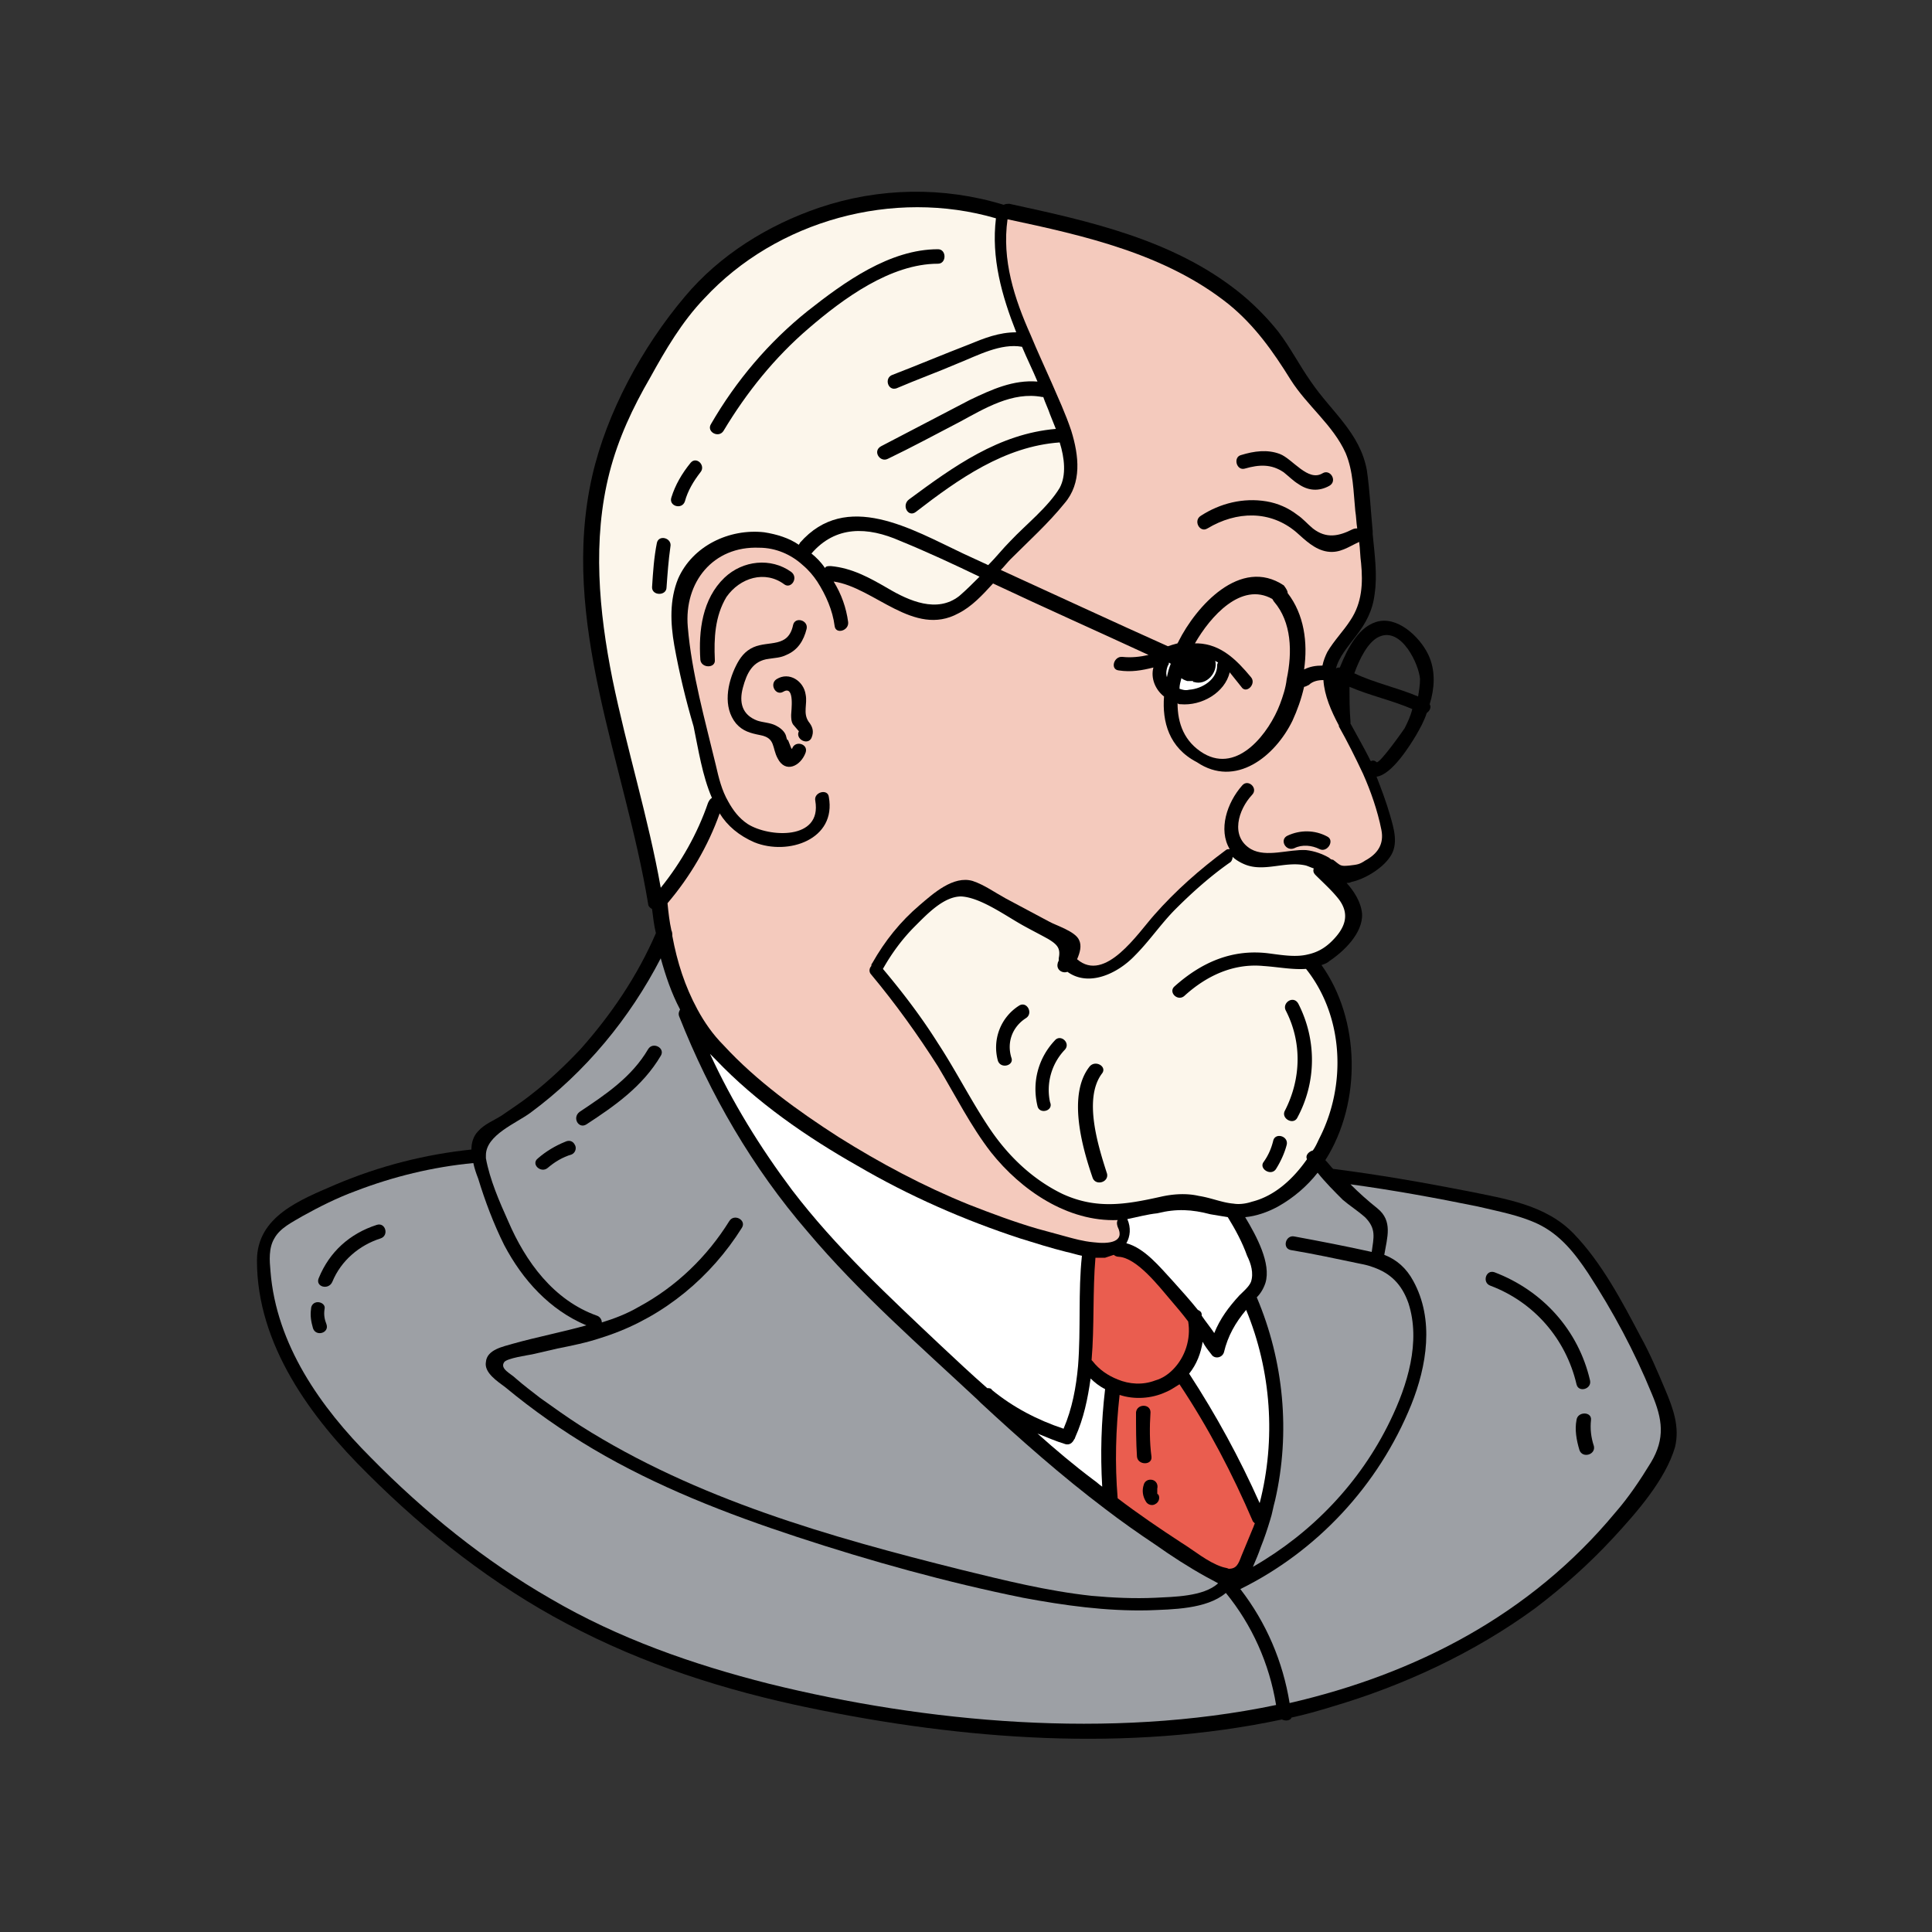
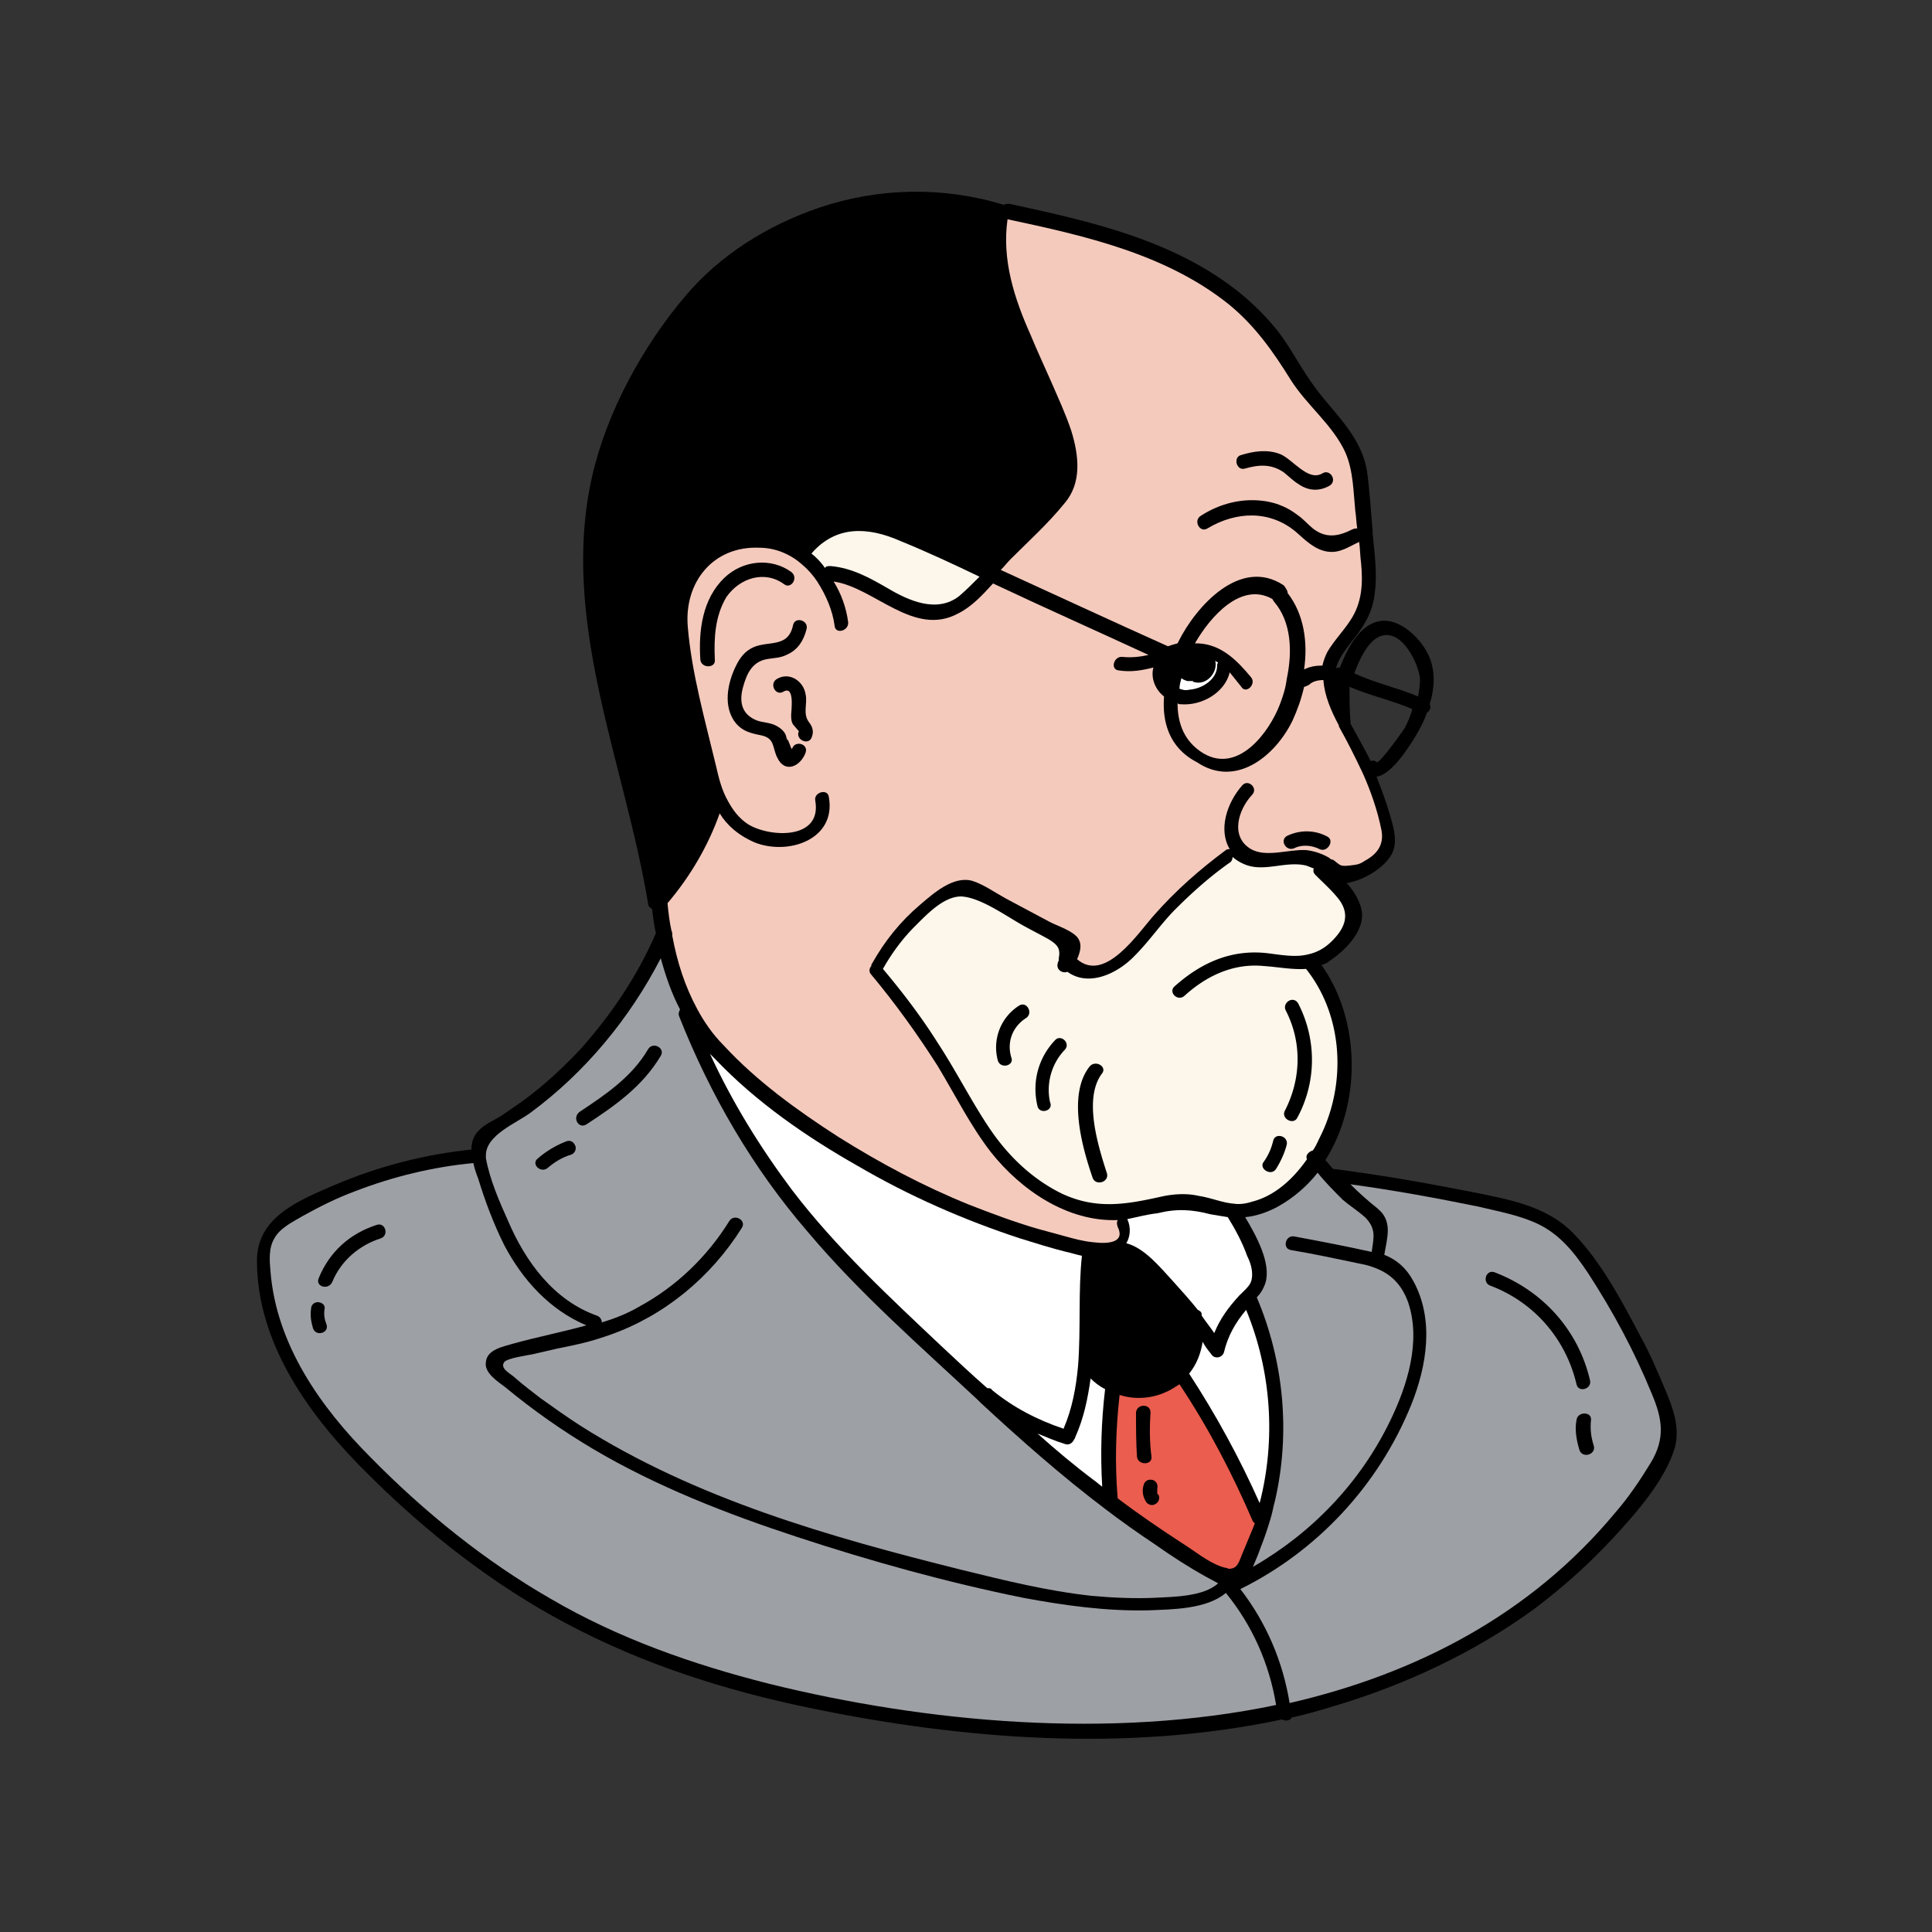
<svg xmlns="http://www.w3.org/2000/svg" data-bbox="26.6 19.846 146.968 160.152" viewBox="0 0 200 200" height="200" width="200" data-type="color">
  <rect x="0" y="0" width="200" height="200" fill="#333333" stroke="none" />
  <g>
    <path d="M172.4 143.9c-.8-1.9-1.6-3.8-2.6-5.6-1.9-3.6-4-7.6-6.9-10.6-2.9-3-7.1-3.6-11-4.4-4.6-.9-9.2-1.7-13.9-2.3-.3-.3-.5-.6-.8-.9 3.8-6 3.6-14.6-.4-20.2.3-.1.6-.2.8-.4 1.5-1 3.5-2.9 3.4-4.9-.1-1.2-.8-2.3-1.6-3.2.2 0 .3 0 .5-.1 1.4-.3 3.2-1.4 4-2.6.9-1.3.4-2.9 0-4.3s-.9-2.7-1.4-4c1.6-.2 3.5-3.3 4.1-4.3.4-.7.8-1.4 1.1-2.3.3-.2.5-.6.3-.9.5-1.6.6-3.3 0-4.8-.7-1.8-3-4.2-5.2-3.8-2.1.4-3.3 2.8-4.1 4.8-.1 0-.3 0-.4.1.3-1.2 1.2-2.2 2.1-3.4 1-1.3 1.7-2.6 1.9-4.3.3-2 0-4.1-.2-6.2V55c-.2-2.1-.3-4.2-.6-6.3-.7-3.9-3.7-6.1-5.8-9.2-1.2-1.7-2.1-3.5-3.4-5.2-1.2-1.5-2.6-2.9-4.1-4.1-6.8-5.4-15.4-7.3-23.7-9.1-.2 0-.4 0-.6.1-6.2-1.9-12.9-1.8-19.1.3-5.3 1.8-10.3 4.9-13.9 9.2-4.4 5.2-8.1 12-9.6 18.6-3.4 15 3.4 29.7 5.8 44.3 0 .2.2.4.4.5.1.8.2 1.7.4 2.5-1.9 4.4-4.6 8.4-7.8 12-1.6 1.7-3.3 3.3-5.1 4.7-1 .8-2.1 1.5-3.1 2.2-.8.5-1.8.9-2.4 1.6-.5.5-.7 1.2-.7 1.9-4.8.5-9.5 1.7-14 3.6-3.7 1.6-8.2 3.3-8.2 7.9 0 8.7 5.6 16.3 11.5 22.1 6 6 13 11.5 20.6 15.5 7.9 4.2 16.4 6.9 25.1 8.7 15.9 3.3 32.9 4.6 48.9 1.2.4.2.9.1 1-.2 1.4-.3 2.8-.7 4.1-1.1 7.5-2.2 14.8-5.6 21.1-10.2 2.9-2.2 5.6-4.6 8.1-7.3 2.4-2.6 5.4-6 6.4-9.4.5-2.1-.2-4-1-5.9zm-34.2-72.8s0 .1 0 0zm7.2 4.3c-.2.3-2.6 3.7-2.9 3.5-.2-.2-.4-.2-.6-.1 0-.1-.1-.1-.1-.2-.6-1.2-1.3-2.4-2-3.7v-.2c-.1-1.2-.1-2.4-.1-3.6 2.1.9 4.4 1.4 6.5 2.3-.2.8-.5 1.4-.8 2zm-2.6-9.5c2.3-1 4.1 2.9 4.2 4.4 0 .6-.1 1.2-.2 1.8-2.1-.9-4.5-1.4-6.6-2.4.5-1.4 1.4-3.3 2.6-3.8z" />
    <path d="M28.4 128.2c-.6 1-.5 2.3-.4 3.4.6 7.6 5.2 14.1 10.4 19.3 5.5 5.6 11.8 10.7 18.6 14.6 7 4.1 14.7 6.8 22.6 8.8 16.2 4 35.3 5.8 52.5 2.2-.7-4.3-2.5-8.3-5.2-11.6-2 1.7-5.6 1.7-8 1.8-4.4.1-8.7-.5-13-1.3-7.9-1.6-15.8-3.8-23.4-6.3-7.3-2.4-14.5-5.2-21.1-9.1-3.2-1.9-6.2-4-9.1-6.4-.8-.6-2.2-1.5-2-2.6.1-1.3 1.8-1.6 2.8-1.9 2.5-.7 5.1-1.2 7.6-1.9-3.8-1.6-6.6-4.7-8.5-8.3-1.1-2.2-2-4.6-2.7-6.9-.2-.5-.4-1.1-.5-1.6-4.2.4-8.3 1.4-12.2 2.9-1.9.7-3.7 1.6-5.5 2.6-1 .6-2.3 1.2-2.9 2.3zm4 9.3c-.2-.7-.3-1.3-.2-2 0-.4.3-.7.7-.7.4 0 .8.3.7.7-.1.6 0 1.1.2 1.6.3.9-1.1 1.3-1.4.4zm2-4.8c-.4.9-1.8.5-1.4-.4 1.1-2.7 3.2-4.6 6-5.5.9-.3 1.3 1.1.4 1.4-2.2.7-4.1 2.3-5 4.5z" fill="#9DA0A5" data-color="1" />
    <path d="M54.9 115.2c-1.5 1.1-4.6 2.3-4.6 4.4v.3c.4 2.2 1.4 4.5 2.3 6.5 1.8 4.2 4.7 8.2 9.2 9.8.3.1.5.4.5.7 1.3-.4 2.6-.9 3.8-1.6 3.9-2.1 7.1-5.2 9.4-8.9.5-.8 1.8-.1 1.3.7-3.2 5.1-8 9.1-13.7 11.1l-.9.3c-1.5.5-3 .8-4.5 1.1-.9.2-1.7.4-2.6.6-.5.1-2.6.4-2.9.8-.5.7.7 1.2 1.2 1.7.8.7 1.6 1.3 2.5 2 1.4 1 2.8 2 4.2 2.9 12 7.6 25.8 11.5 39.4 14.9 4.5 1.1 8.9 2.2 13.5 2.7 2.2.2 4.4.3 6.6.2 1.8-.1 5-.1 6.5-1.5-.4-.2-.9-.5-1.3-.7-1.8-1-3.5-2.1-5.2-3.3-1.8-1.2-3.5-2.4-5.2-3.7-4.5-3.4-8.8-7.2-12.9-11l-.3-.3c-6-5.6-12.3-11.1-17.6-17.4-5.7-6.6-10.1-14.2-13.3-22.3-.1-.3 0-.5.1-.7-.9-1.7-1.5-3.5-2-5.3-3.2 6.2-7.8 11.8-13.5 16zm1.8 5.7c-.7.6-1.8-.4-1-1 .8-.7 1.8-1.3 2.8-1.7.4-.2.8-.1 1 .3.2.3.1.8-.3 1-1 .3-1.8.8-2.5 1.4zm4-4.5c-.8.5-1.5-.7-.7-1.3 2.7-1.8 5.4-3.6 7.1-6.5.5-.8 1.8-.1 1.3.7-1.9 3.2-4.8 5.2-7.7 7.1z" fill="#9DA0A5" data-color="1" />
-     <path d="M69 60.8c0 .9-1.5.9-1.5 0 .1-1.6.2-3.1.5-4.6.2-.9 1.6-.5 1.4.4-.2 1.4-.3 2.8-.4 4.2zm.8 6c-.4-2.3-.5-4.7.4-6.9 1.5-3.4 5.3-5.2 8.9-4.8 1.3.2 2.6.6 3.6 1.3 0-.1.1-.1.1-.2 4.8-5.5 11.6-1.4 16.9 1.1.9.4 1.7.8 2.6 1.2.8-.8 1.5-1.7 2.3-2.5 1.6-1.7 3.9-3.5 5.1-5.5.7-1.3.5-3.1 0-4.7-5.7.4-10.5 3.8-14.9 7.2-.8.6-1.5-.7-.7-1.3 4.6-3.4 9.3-6.8 15.2-7.3l-.6-1.5c-.2-.6-.5-1.2-.7-1.8h-.1c-3.1-.6-6 1.2-8.6 2.6-2.5 1.3-4.9 2.6-7.4 3.8-.8.4-1.6-.8-.7-1.3 3.1-1.6 6.1-3.2 9.2-4.8 2.3-1.1 4.5-2.1 7-1.9-.5-1.2-1.1-2.4-1.6-3.6-2.2-.4-4.6.9-6.6 1.7-2.1.9-4.3 1.7-6.4 2.6-.9.3-1.3-1.1-.4-1.4 2.6-1 5.2-2.1 7.8-3.1 1.7-.7 3.2-1.3 5-1.3-1.5-3.8-2.6-7.7-2.1-11.8-10.6-3.1-22.7.2-30.2 8.3-2.3 2.4-4 5.3-5.6 8.2-1.8 3.1-3.3 6.3-4.2 9.8-1.8 7-1.1 14.4.3 21.4 1.5 7.3 3.7 14.3 5 21.6 2.1-2.6 3.8-5.6 4.9-8.8.1-.2.2-.4.4-.5-1-2.3-1.4-5-1.9-7.4-.8-2.7-1.5-5.6-2-8.4zm1.1-14.9c-.3.9-1.7.5-1.4-.4.4-1.3 1.1-2.5 2-3.6.6-.7 1.6.3 1 1-.7.9-1.3 1.9-1.6 3zm4-7.3c-.5.8-1.8.1-1.3-.7 2.6-4.5 6-8.5 10-11.7 3.8-3 8.5-6.4 13.5-6.4.9 0 .9 1.5 0 1.5-4.9 0-9.8 3.6-13.4 6.7-3.5 3-6.4 6.6-8.8 10.6z" fill="#FCF6EB" data-color="2" />
    <path d="m74.1 109.7-.6-.6c2.3 5 5.2 9.7 8.5 14.1 4.5 5.9 10 11 15.4 16.1 1.6 1.5 3.2 3 4.8 4.4.2 0 .4 0 .5.2 2.2 1.8 4.7 3.1 7.4 4 .9-2.1 1.3-4.3 1.5-6.5.3-3.8 0-7.7.4-11.4-.5-.1-1.1-.3-1.6-.4-1.6-.4-3.2-.9-4.8-1.4-5.8-1.9-11.5-4.4-16.8-7.5-5.3-3-10.5-6.6-14.7-11z" fill="#FFFFFF" data-color="3" />
    <path d="M84 57.3c.5.4 1 .9 1.4 1.5.1-.2.3-.2.6-.2 2.2.2 4 1.2 5.9 2.3 2.2 1.3 5.1 2.6 7.4.8.7-.6 1.4-1.3 2.1-2-2.7-1.3-5.5-2.6-8.2-3.7-3.4-1.5-6.7-1.6-9.2 1.3z" fill="#FCF6EB" data-color="2" />
    <path d="M94.7 95.9c-1.3 1.3-2.4 2.8-3.3 4.4 2.1 2.5 4 5 5.7 7.7 1.9 2.9 3.5 6.1 5.4 8.9 1.9 2.8 4.4 5.2 7.5 6.7 3.5 1.6 6.5 1.1 10.1.3 1.3-.3 2.7-.4 4-.1 1.3.2 2.4.7 3.6.8.6.1 1.3 0 1.9-.2 2.4-.6 4.3-2.4 5.7-4.4-.2-.4.2-.8.6-.9.3-.4.5-.9.7-1.3 2.8-5.5 2.5-12.6-1.4-17.5-1.4.1-2.9-.2-4.4-.3-3.1-.3-5.9 1-8.2 3.1-.7.6-1.7-.4-1-1 2.8-2.5 6-3.9 9.8-3.4 1.5.2 2.8.4 4 .1.9-.2 1.7-.6 2.5-1.4 1.3-1.3 1.9-2.7.7-4.3-.7-.9-1.6-1.7-2.4-2.5-.2-.2-.3-.4-.2-.7-.3-.1-.5-.2-.8-.3-2.1-.5-4.3.7-6.3-.1-.5-.2-1-.5-1.3-.8 0 .2-.1.5-.3.6-2 1.4-3.9 3.1-5.6 4.8-1.5 1.5-2.7 3.3-4.2 4.8-1.8 1.9-4.8 3.3-7 1.7-.5.2-1.2-.2-1-.9 0-.1.1-.2.1-.3v-.2c.2-1-.1-1.4-1.1-2-.9-.5-1.7-.9-2.6-1.4-1.8-1-4.4-2.9-6.4-3-1.8 0-3.5 1.8-4.8 3.1zm8.6 13.9c-.6-2.2.3-4.5 2.2-5.7.8-.5 1.5.8.7 1.3-1.4.9-2 2.5-1.5 4.1.3.8-1.1 1.2-1.4.3zm4.1 4.7c-.6-2.5.1-5 1.8-6.8.6-.7 1.7.3 1 1a6.03 6.03 0 0 0-1.5 5.4c.4.9-1.1 1.3-1.3.4zm5.7 7.4c-1.1-3.2-2.6-8.6-.3-11.5.6-.7 1.8 0 1.3.7-2 2.6-.4 7.6.5 10.4.2.9-1.2 1.3-1.5.4zm19-.9c-.5.8-1.8 0-1.3-.7s.8-1.4 1-2.2c.2-.9 1.6-.5 1.4.4-.2.8-.6 1.7-1.1 2.5zm2.2-5.3c-.4.8-1.7.1-1.3-.7 1.7-3.3 1.8-7.1.1-10.4-.4-.8.8-1.6 1.3-.7 1.9 3.7 1.9 8.1-.1 11.8z" fill="#FCF6EB" data-color="2" />
    <path d="M110.3 149.5c-1-.3-1.9-.7-2.9-1.1 1.9 1.7 3.8 3.3 5.8 4.8.3.2.6.5.9.7-.2-3.4-.1-6.7.3-10.1-.6-.3-1.1-.7-1.5-1.1-.3 2.1-.7 4.1-1.6 6.1 0 .1-.1.2-.1.2-.2.4-.5.6-.9.5z" fill="#FFFFFF" data-color="3" />
-     <path d="M113.4 130.2c-.3 3.5-.1 7.1-.4 10.6l.1.1c.7.9 1.6 1.5 2.6 1.9 1.2.5 2.6.6 3.9.1.7-.2 1.3-.6 1.8-1.1 1.3-1.3 1.9-3.2 1.6-5-.6-.8-1.2-1.5-1.8-2.2-1.2-1.4-3.5-4.4-5.4-4.5-.2 0-.4-.1-.5-.2l-.9.3h-1z" fill="#EA5D4F" data-color="4" />
    <path d="M116.7 126.2c.4.9.3 1.8-.1 2.5 1.9.5 3.5 2.5 4.8 3.9.9 1 1.8 2 2.6 3 .2.1.4.2.4.5v.1c.4.6.9 1.2 1.3 1.8.6-1.5 1.5-2.7 2.6-3.9.4-.4 1-.9 1.2-1.4.3-.9 0-1.9-.4-2.7-.5-1.4-1.2-2.7-2-4l-1.8-.3c-1.9-.5-3.5-.6-5.5-.1-1 .1-2.1.4-3.1.6z" fill="#FFFFFF" data-color="3" />
    <path d="M120.7 144.1c-1.5.7-3.3.8-4.8.3-.4 3.6-.5 7.1-.2 10.7 2.1 1.6 4.3 3.1 6.6 4.6 1.3.8 2.7 2 4.2 2.5.3.1.5.1.7.2.8 0 1-.5 1.3-1.3.4-1 .8-1.9 1.2-2.9.1-.2.1-.3.2-.5l-.2-.2c-2.1-4.9-4.6-9.7-7.6-14.2-.5.3-.9.6-1.4.8zm-3.1 2.1c.1-.9 1.5-.9 1.5 0-.1 1.5-.1 3.1.1 4.6.1.9-1.4.9-1.5 0-.1-1.5-.1-3-.1-4.6zm2.2 8.2v.2s0 .1.1.1c.2.3.1.8-.3 1-.3.2-.8.1-1-.3-.3-.5-.4-1.1-.2-1.7.1-.4.5-.6.9-.5.4.1.6.5.5.9v.3z" fill="#EA5D4F" data-color="4" />
-     <path d="M120.8 70.1c.1-.5.2-.9.4-1.4-.1 0-.1-.1-.2-.1 0 .1 0 .2-.1.3-.2.5-.2.9-.1 1.2z" fill="#FFFFFF" data-color="3" />
    <path d="M124.5 138.9c-.2 1.2-.6 2.3-1.4 3.3 2.8 4.3 5.2 8.7 7.3 13.4 1.7-6.6 1.2-13.7-1.4-20-1.1 1.3-1.9 2.7-2.3 4.4-.2.6-1 .7-1.3.2-.4-.5-.7-.9-.9-1.3z" fill="#FFFFFF" data-color="3" />
    <path d="M124.6 78c3.6 2.1 6.8-2.2 7.9-5.1.3-.8.6-1.7.7-2.6.6-2.8.5-5.9-1.3-8-.1-.1-.1-.2-.2-.3-3.2-1.8-6.4 1.8-8 4.6h.3c2.4.1 4 1.7 5.5 3.5.6.7-.5 1.8-1 1l-1.2-1.5c-.5 2.1-2.9 3.5-5.1 3.3-.1 0-.2 0-.3-.1 0 2.1.7 4 2.7 5.2z" fill="#F4CABD" data-color="5" />
    <path d="M122.3 70.2c-.1.4-.2.7-.2 1.1.3.1.6.2 1 .1 1.4-.1 2.9-1.1 2.9-2.5 0-.1 0-.2.1-.3-.1-.1-.2-.1-.3-.2.3 1.2-.9 2.6-2.2 2.2-.1 0-.1 0-.1-.1h-.6c-.3-.1-.5-.2-.6-.3z" fill="#FFFFFF" data-color="3" />
    <path d="M128.4 164.5c2.7 3.5 4.4 7.5 5.1 11.8 13-3 24.9-9.1 33.7-19.7 1.4-1.6 2.6-3.4 3.7-5.2 1.5-2.5 1.2-4.5.1-7.1-1.8-4.4-4-8.5-6.6-12.5-1.4-2.1-2.9-4-5.2-5.1-1.9-.9-4.1-1.3-6.2-1.8-4.4-.9-8.8-1.7-13.2-2.3.9.9 1.8 1.7 2.8 2.5 1.6 1.3 1 3 .7 4.8 1.3.5 2.3 1.4 3 2.7 2.2 4 1.4 8.8-.2 12.8-3.4 8.4-9.8 15.2-17.7 19.1zm25.9-31.4c-.9-.3-.5-1.7.4-1.4 5 1.9 8.7 6 9.9 11.2.2.9-1.2 1.3-1.4.4-1.1-4.7-4.4-8.5-8.9-10.2zm9.2 17c-.3-1-.5-2.1-.3-3.1.1-.9 1.6-.9 1.5 0-.1.9 0 1.8.3 2.7.2.9-1.2 1.3-1.5.4z" fill="#9DA0A5" data-color="1" />
    <path d="M133.3 61.4c1.7 2.2 2.1 5.1 1.7 7.9.6-.3 1.2-.4 1.9-.4.1-.5.3-1 .5-1.4.7-1.2 1.7-2.2 2.4-3.3 1.2-1.8 1.3-3.8 1.1-5.9-.1-.7-.1-1.5-.2-2.2-1.1.5-2 1.2-3.3 1-1.3-.2-2.3-1.2-3.2-2-2.7-2.3-6.2-2.2-9.2-.4-.8.5-1.5-.8-.7-1.3 2-1.3 4.4-1.9 6.8-1.5 1.2.2 2.3.7 3.2 1.4.6.4 1 .9 1.6 1.4 1.4 1.1 2.7.8 4.1.1.2-.1.4-.1.5-.1-.1-.6-.1-1.2-.2-1.8-.2-2-.2-4.1-1-6-1.3-2.9-4-4.9-5.7-7.6-1.8-2.9-3.7-5.6-6.4-7.8-6.5-5.2-14.9-7.1-22.9-8.8-.6 4.2.7 8.2 2.4 12 .7 1.7 1.5 3.4 2.2 5 .6 1.4 1.4 3.1 2 4.9.8 2.6 1.1 5.4-.7 7.5-1.7 2.1-3.7 3.9-5.6 5.8-.3.3-.6.7-1 1.1 5.7 2.6 11.5 5.3 17.3 7.9.3-.1.6-.2 1-.3 0-.1.1-.1.1-.2 1.8-3.6 6.4-8.8 10.9-5.8.3.4.4.6.4.8zm-4.4-12.9c-.9.3-1.3-1.2-.4-1.4 1.3-.4 2.7-.6 4-.1 1.3.5 2.9 2.9 4.4 2 .8-.5 1.6.8.7 1.3-1.1.6-2.2.5-3.2-.2-.5-.3-1-.8-1.5-1.2-1.3-.9-2.6-.8-4-.4z" fill="#F4CABD" data-color="5" />
    <path d="M74 68.3c.1.9-1.4.9-1.5 0-.2-3 .2-6.3 2.5-8.5 1.9-1.8 4.8-2.1 6.9-.6.8.6 0 1.8-.7 1.3-2-1.5-4.6-.7-6 1.3-1.2 2-1.3 4.3-1.2 6.5zm10 8.1c-.4.8-1.7.1-1.3-.7l-.6-.7c-.2-.3-.2-.7-.2-1 0-.4.4-3.1-.8-2.4-.8.5-1.5-.8-.7-1.3 1.3-.8 2.8.2 3 1.6.2 1-.3 1.9.3 2.8.4.5.6 1 .3 1.7zm-2 1.1c.3-.9 1.7-.5 1.4.4-.5 1.4-2.1 2.2-2.9.6-.6-1.1-.2-2.1-1.8-2.4-1-.2-1.8-.4-2.5-1.2-1.4-1.7-.9-4.2 0-6 .4-.8.9-1.5 1.8-1.9 1.6-.7 3.6.1 4.1-2.3.2-.9 1.6-.5 1.4.4-.3 1.2-.9 2.2-2.1 2.7-.6.3-1.2.3-1.8.4-1.7.2-2.3 1.5-2.7 3-.4 1.5-.1 2.8 1.5 3.4.6.2 1.3.2 1.9.5.4.2.8.5 1 .9.1.2.1.4.2.6.1-.2.4 1.1.5.9zm54.6 10.4c-.8-.4-1.8-.5-2.6-.1-.9.4-1.6-.9-.7-1.3 1.3-.6 2.8-.6 4.1.1.8.4 0 1.7-.8 1.3zm-16.1-15.8c-.9-.7-1.4-1.9-1.1-3-1.2.3-2.3.5-3.6.3-.9-.1-.5-1.5.4-1.4s1.8 0 2.7-.2c-5.4-2.5-10.8-4.9-16.1-7.4-1.1 1.2-2.2 2.4-3.6 3.1-4.6 2.5-8.7-2.7-12.9-3.3.8 1.3 1.3 2.7 1.5 4.2.1.9-1.3 1.3-1.4.4-.2-1.6-.9-3.2-1.8-4.6-.4-.6-.9-1.2-1.5-1.7-1.2-1.1-2.8-1.8-4.5-1.8-4.8-.2-7.8 3.6-7.4 8.2.4 4.8 1.8 9.7 2.9 14.3.3 1.3.6 2.6 1.3 3.8.5.9 1.1 1.7 2 2.3 2.2 1.4 7.7 1.7 7-2.4-.2-.9 1.3-1.3 1.4-.4.8 4.4-4.2 6.1-7.7 4.7-1.6-.7-2.8-1.7-3.6-3-1.2 3.4-3.1 6.6-5.4 9.3.1 1 .2 1.9.4 2.8.1.2.1.4.1.6.5 2.7 1.3 5.2 2.6 7.6.7 1.3 1.6 2.6 2.7 3.7 3.4 3.7 7.7 6.8 11.9 9.5 4.3 2.7 8.8 5.1 13.5 7 2.3.9 4.7 1.8 7.1 2.5l3.3.9c.4.1 1.4.4 2.5.5 1.6.2 3.3 0 2.5-1.6-.1-.3-.1-.5 0-.7-5.2.2-10-3.1-13.1-7-2.1-2.7-3.7-5.9-5.5-8.9-2.1-3.3-4.4-6.5-6.9-9.5-.3-.3-.2-.7 0-.9 0-.1 0-.2.1-.3 1.3-2.3 2.9-4.3 4.9-6 1.4-1.2 3.5-3.1 5.5-2.5 1.2.4 2.3 1.2 3.4 1.8l4.5 2.4c.7.4 2.7 1 3.1 1.9.3.6.1 1.3-.2 2 2.9 2.5 6.3-2.7 8-4.6 2.2-2.5 4.7-4.7 7.4-6.7.1-.1.3-.1.4-.1-1.2-2-.3-4.8 1.3-6.6.6-.7 1.7.3 1 1-1.4 1.5-2.3 4.3-.1 5.6 1.6.9 3.9 0 5.7.1.9.1 1.7.4 2.4.8.1.1.2.2.4.2.8.6.7.7 1.7.6.8-.1 1-.1 1.6-.5 1.3-.7 2-1.7 1.7-3.2-.4-2-1.1-4-1.9-5.8-.8-1.7-1.6-3.3-2.5-4.9v-.1c-.8-1.5-1.5-3.1-1.6-4.7-.5 0-1.1.1-1.5.5-.2.1-.4.2-.5.2-.3 1.3-.7 2.4-1.2 3.5-1.8 3.7-5.9 7-9.9 4.3-2.9-1.5-3.6-4.2-3.4-6.8z" fill="#F4CABD" data-color="5" />
    <path d="M139 124.2c-.9-.9-1.8-1.8-2.6-2.8-1.1 1.4-2.5 2.6-4.1 3.5-1.1.6-2.3 1-3.4 1.1 1.2 2 2.7 4.8 2.1 6.8-.2.6-.5 1.1-.9 1.5 2.8 6.6 3.5 14 1.9 21-.2.7-.3 1.4-.5 2-.3 1-.6 1.9-1 2.9-.2.6-.5 1.3-.8 2 6.1-3.5 11.1-8.7 14.2-15.1 1.8-3.7 3.2-8.2 1.9-12.2-.7-2-1.9-3.1-3.6-3.7-.5-.2-1-.3-1.5-.4-2.4-.5-4.7-1-7.1-1.4-.9-.2-.5-1.6.4-1.4 2.7.5 5.3 1 8 1.6.2-1.5.5-2.4-.7-3.6-.8-.7-1.6-1.2-2.3-1.8z" fill="#9DA0A5" data-color="1" />
  </g>
</svg>